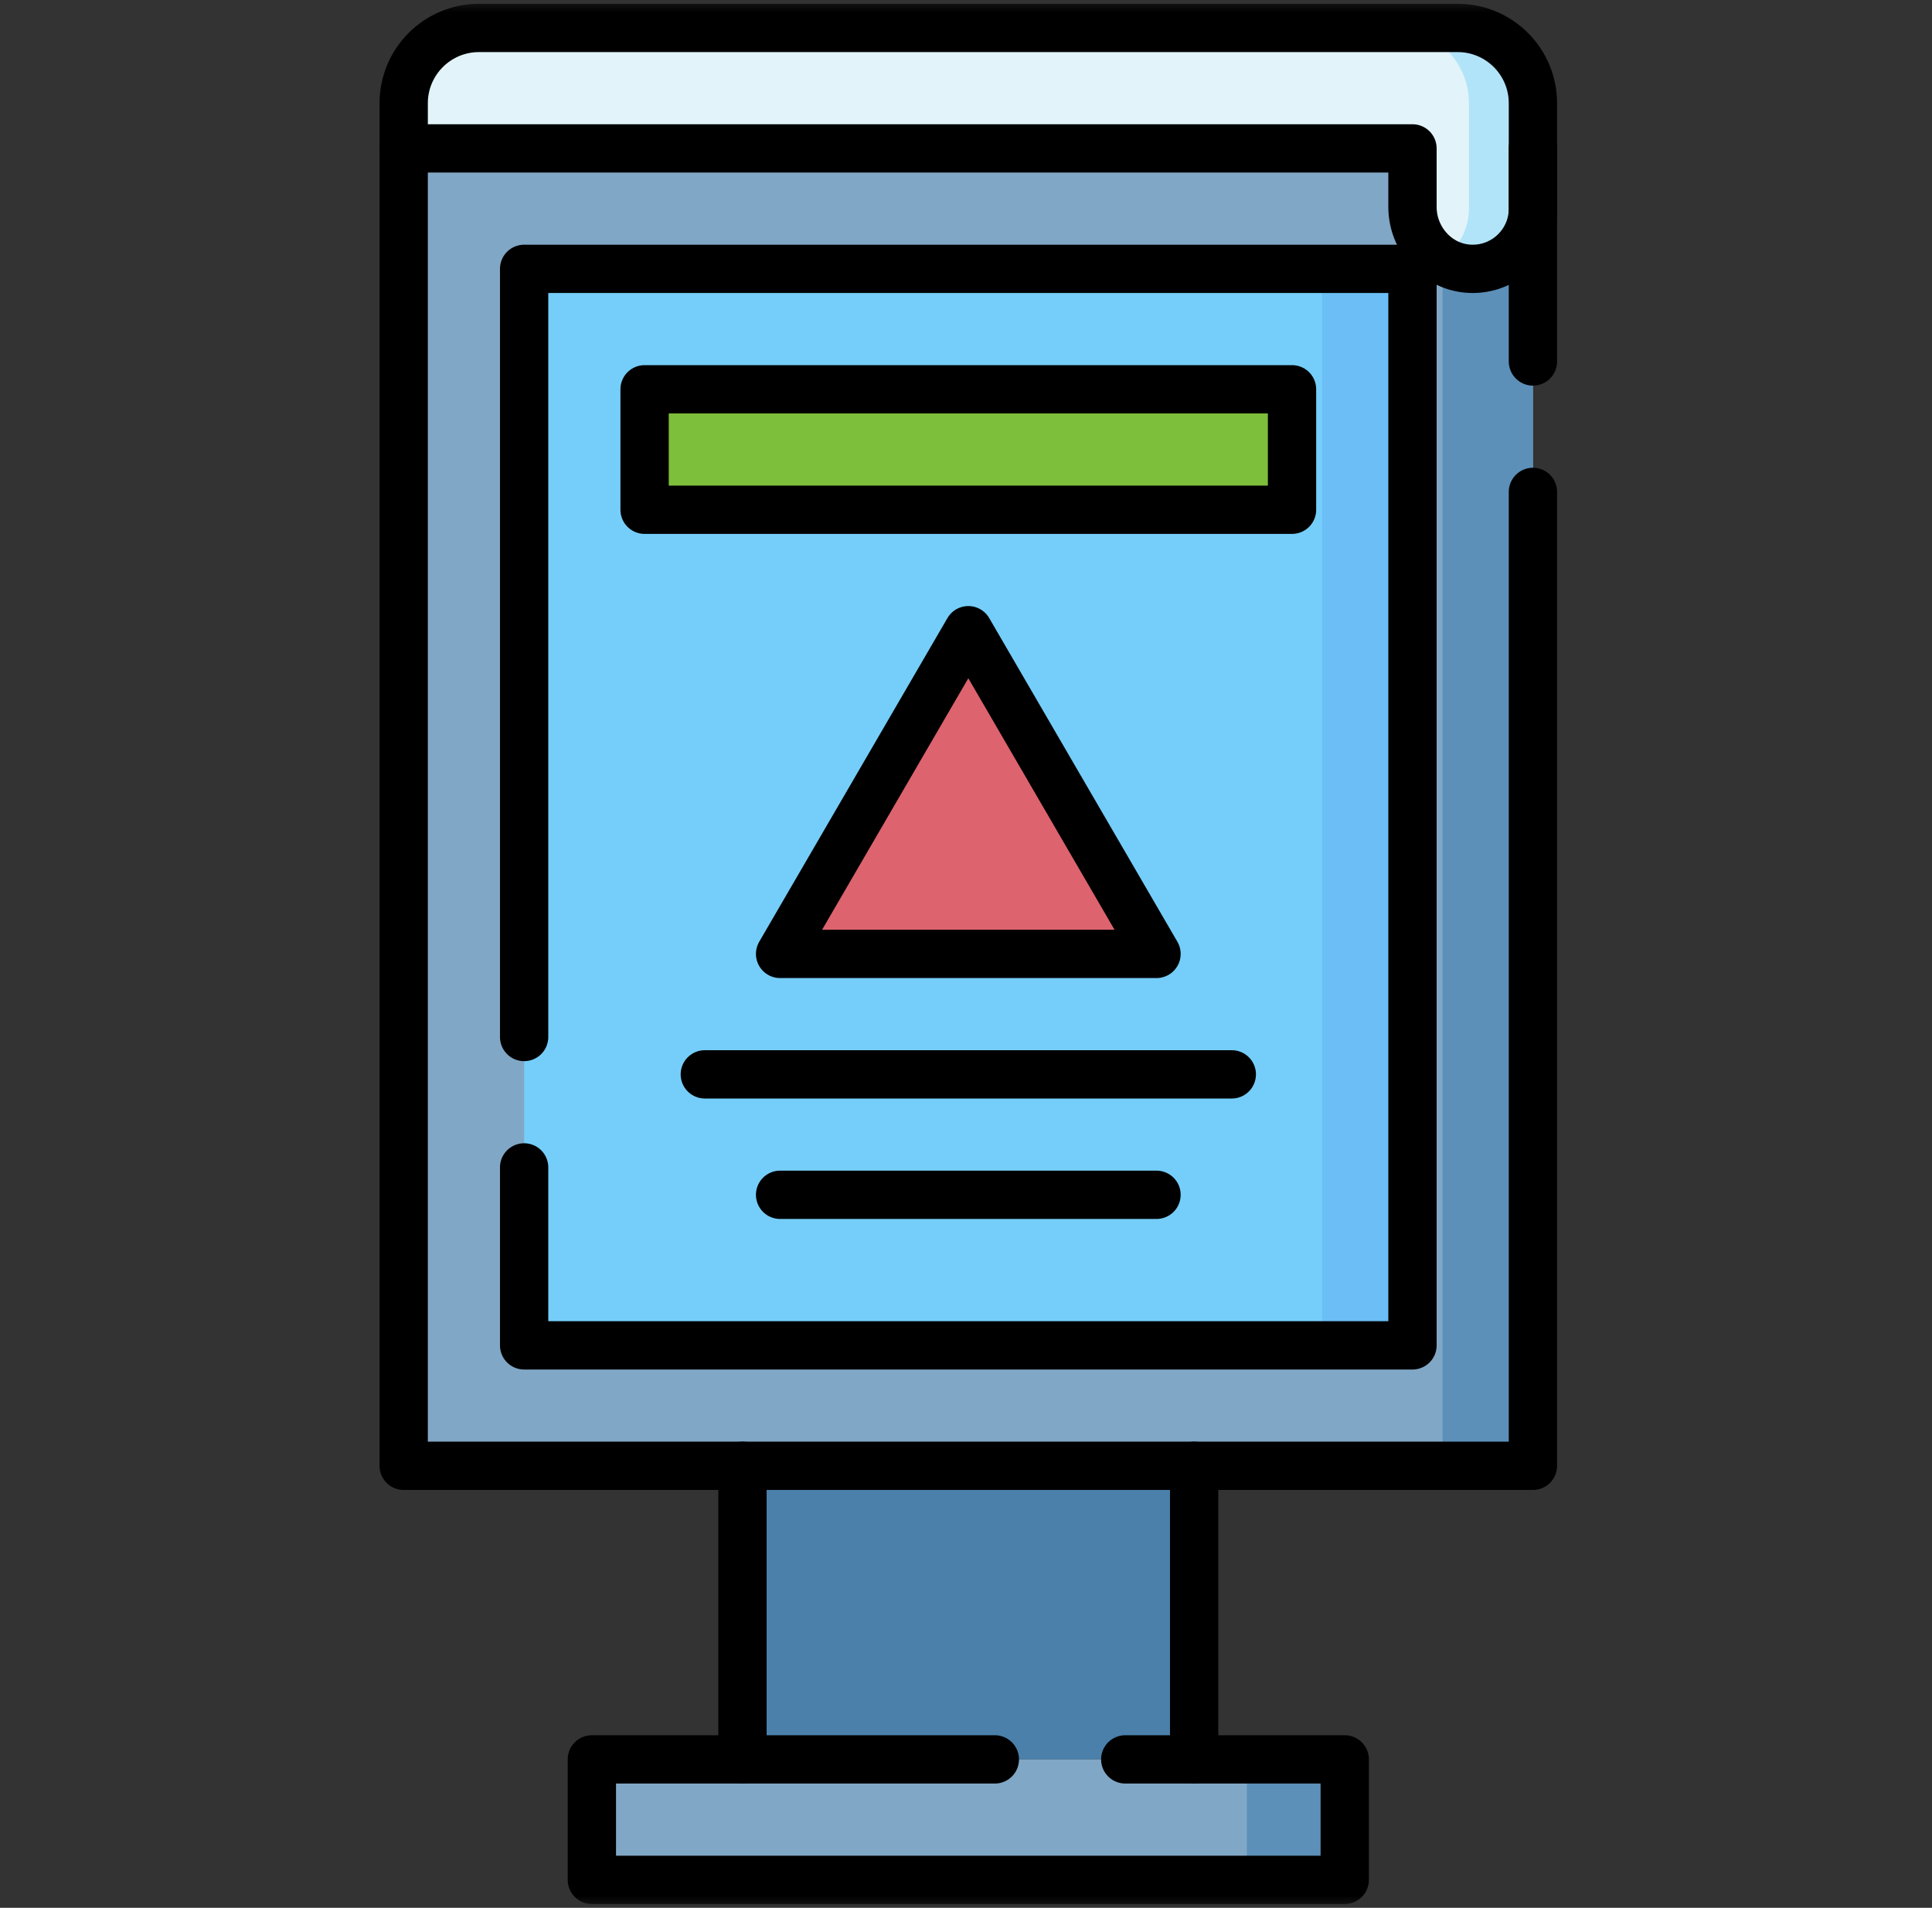
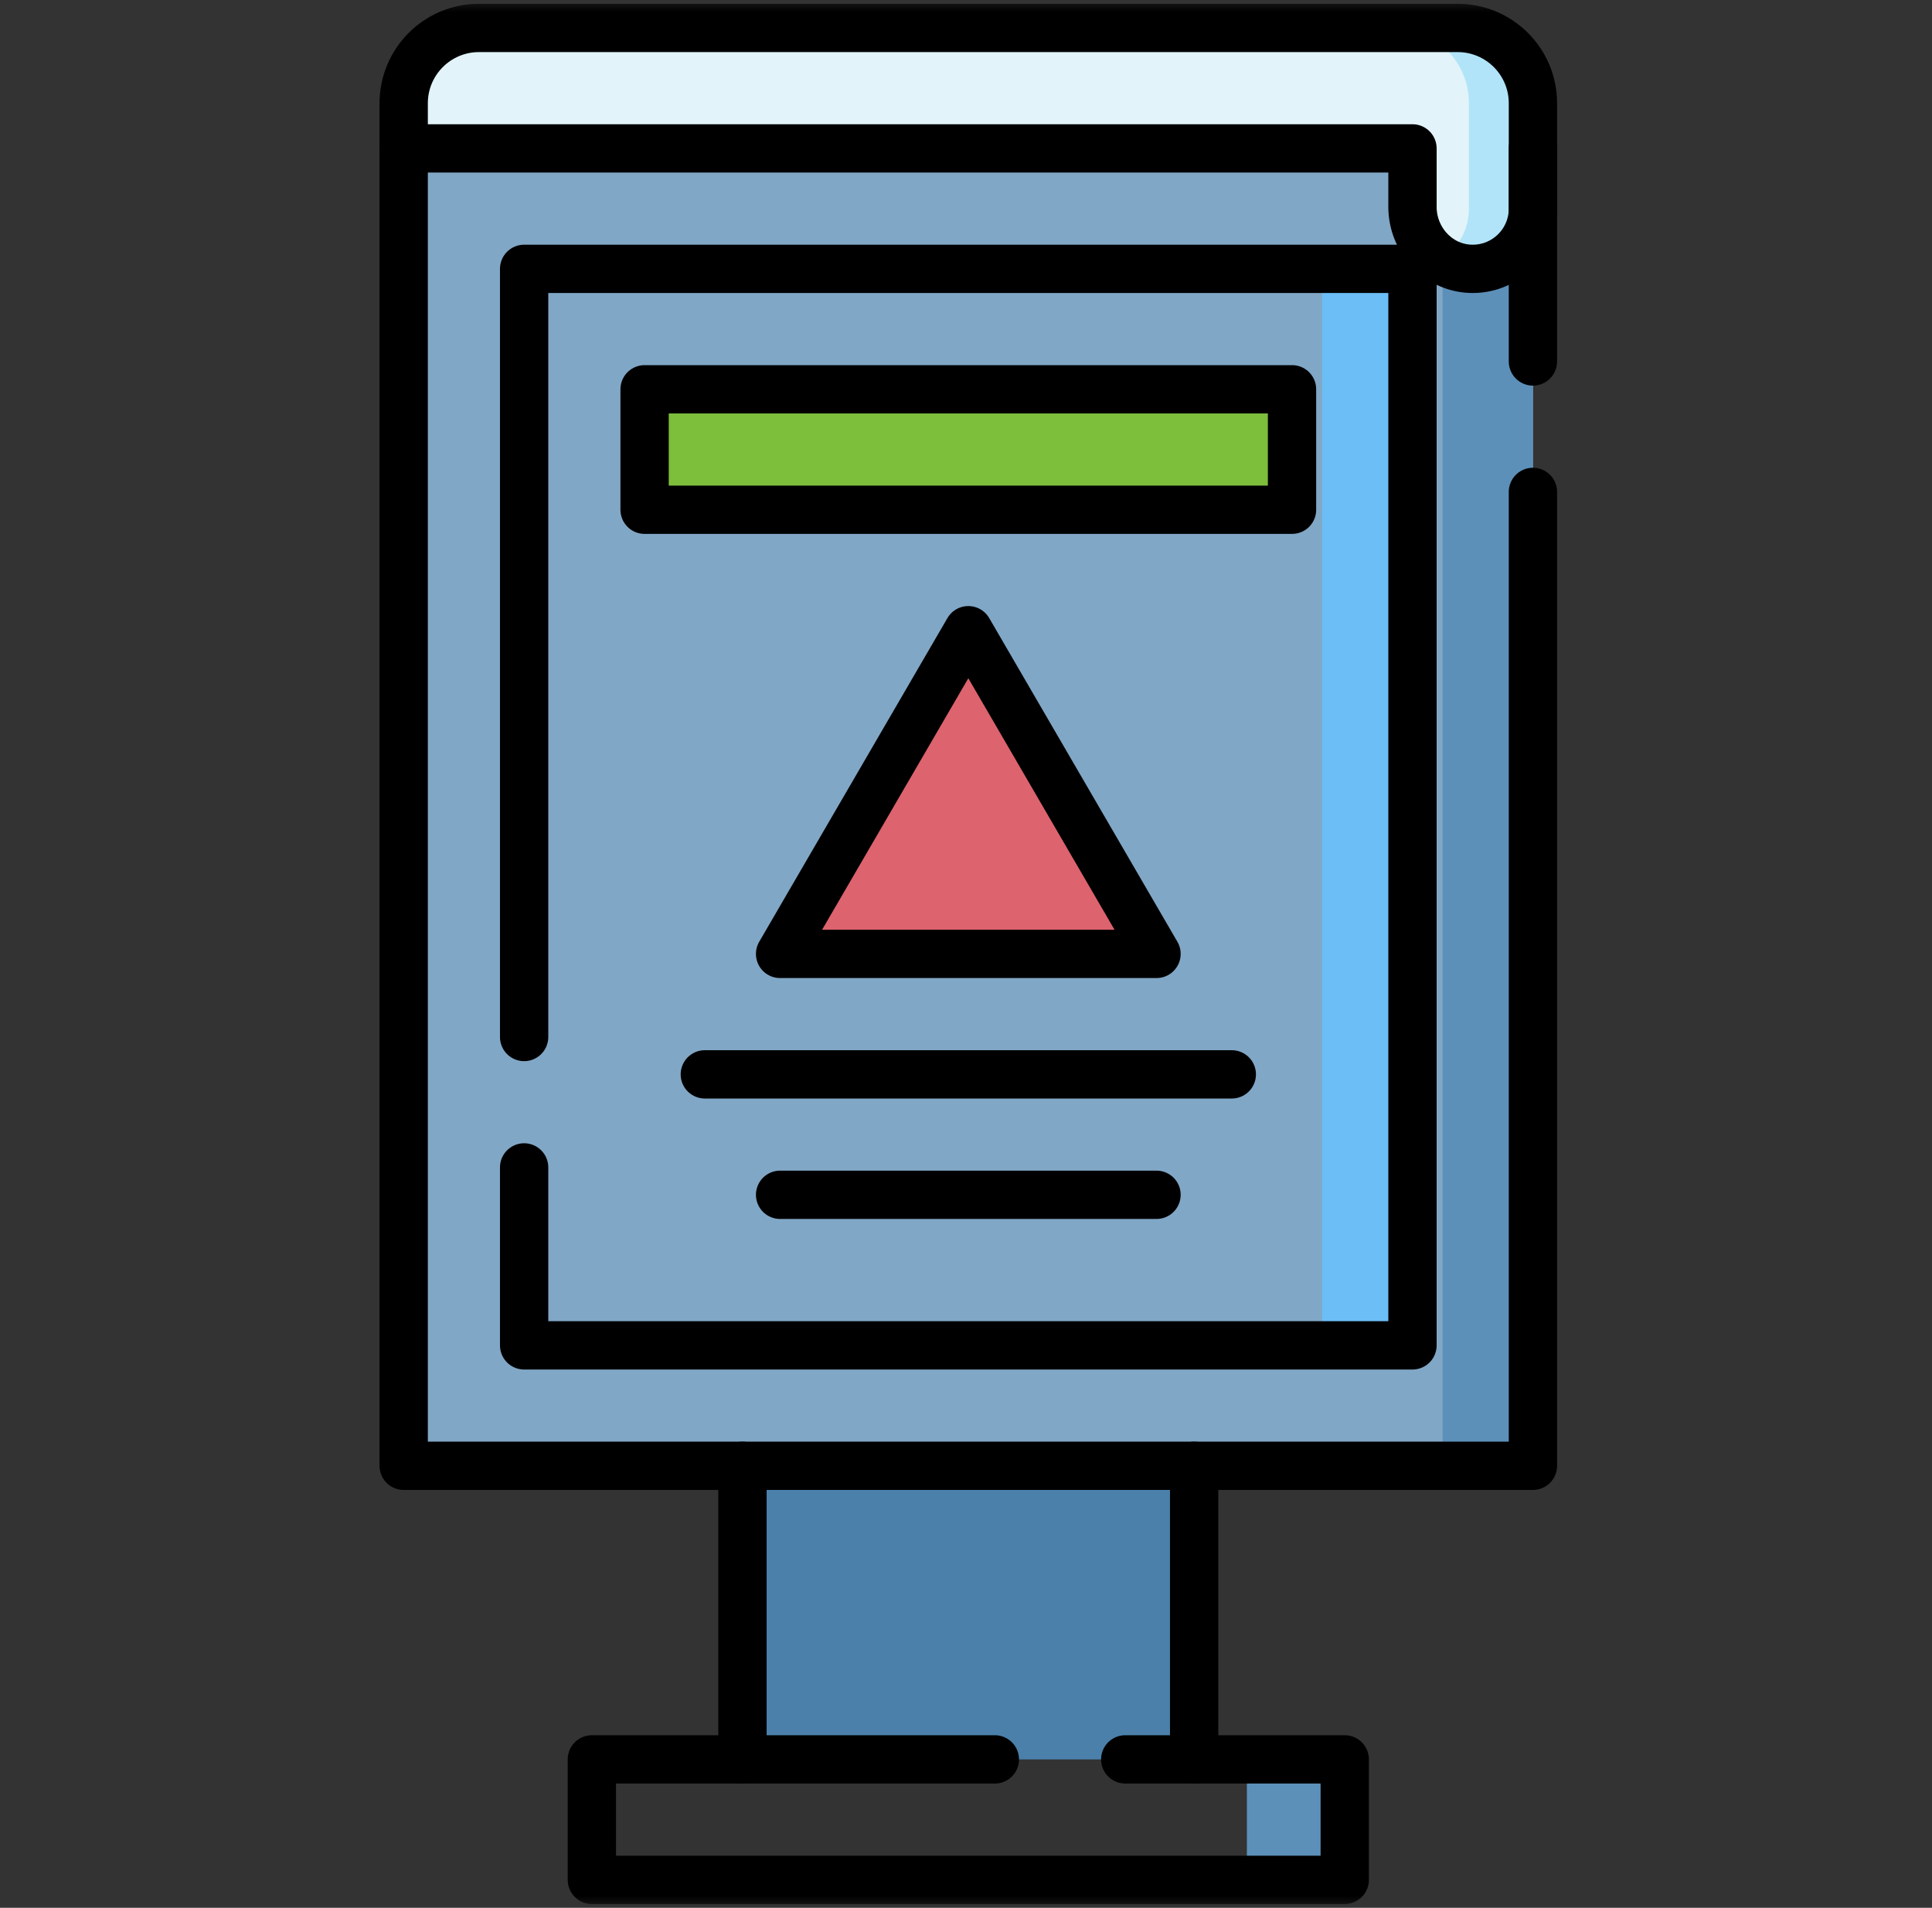
<svg xmlns="http://www.w3.org/2000/svg" width="80" height="79" viewBox="0 0 80 79" fill="none">
  <rect x="0" y="0" width="80" height="79" fill="#333333" stroke="none" />
  <path d="M30.744 60.697H49.447V72.855H30.744V60.697Z" fill="#4A80AA" />
-   <path d="M24.509 72.855H55.682V77.843H24.509V72.855Z" fill="#81A7C6" />
  <path d="M51.63 72.855H55.682V77.843H51.63V72.855Z" fill="#5C90B9" />
  <path d="M63.475 60.697H16.716V6.145H63.475V60.697Z" fill="#81A7C6" />
  <path d="M63.475 60.697H59.734V6.145H63.475V60.697Z" fill="#5C90B9" />
-   <path d="M21.704 11.133H58.488V55.71H21.704V11.133Z" fill="#75CEF9" />
  <path d="M54.747 11.133H58.488V55.71H54.747V11.133Z" fill="#6BBEF6" />
  <path d="M26.691 16.12H53.5V21.108H26.691V16.12Z" fill="#7DBE3B" />
  <path d="M40.096 26.096L47.889 39.5H32.302L40.096 26.096Z" fill="#DD636E" />
  <mask id="mask0_338_263" style="mask-type:luminance" maskUnits="userSpaceOnUse" x="0" y="0" width="80" height="79">
    <path d="M0.596 0H79.596V79H0.596V0Z" fill="white" />
  </mask>
  <g mask="url(#mask0_338_263)">
    <path d="M16.716 4.274V6.145H58.488V8.568C58.488 9.911 59.52 11.067 60.861 11.13C62.293 11.197 63.475 10.056 63.475 8.639V4.274C63.475 2.553 62.08 1.157 60.358 1.157H19.833C18.112 1.157 16.716 2.553 16.716 4.274Z" fill="#E2F4F9" />
    <path d="M60.358 1.157H57.708C59.43 1.157 60.826 2.553 60.826 4.274V8.639C60.826 9.525 60.364 10.303 59.667 10.745C60.015 10.969 60.421 11.109 60.861 11.13C62.293 11.197 63.475 10.056 63.475 8.639V4.274C63.475 2.553 62.08 1.157 60.358 1.157Z" fill="#B1E4F9" />
    <path d="M30.744 72.855V60.697" stroke="black" stroke-width="2" stroke-miterlimit="10" stroke-linecap="round" stroke-linejoin="round" />
    <path d="M49.447 60.697V72.855" stroke="black" stroke-width="2" stroke-miterlimit="10" stroke-linecap="round" stroke-linejoin="round" />
    <path d="M63.475 20.369V60.697H16.716V6.146" stroke="black" stroke-width="2" stroke-miterlimit="10" stroke-linecap="round" stroke-linejoin="round" />
    <path d="M63.475 14.968V6.146" stroke="black" stroke-width="2" stroke-miterlimit="10" stroke-linecap="round" stroke-linejoin="round" />
    <path d="M29.185 44.488H51.006" stroke="black" stroke-width="2" stroke-miterlimit="10" stroke-linecap="round" stroke-linejoin="round" />
    <path d="M47.889 49.475H32.302" stroke="black" stroke-width="2" stroke-miterlimit="10" stroke-linecap="round" stroke-linejoin="round" />
    <path d="M26.691 16.12H53.5V21.108H26.691V16.12Z" stroke="black" stroke-width="2" stroke-miterlimit="10" stroke-linecap="round" stroke-linejoin="round" />
    <path d="M21.703 48.341V55.71H58.488V11.133H21.703V42.941" stroke="black" stroke-width="2" stroke-miterlimit="10" stroke-linecap="round" stroke-linejoin="round" />
    <path d="M40.096 26.096L47.889 39.5H32.302L40.096 26.096Z" stroke="black" stroke-width="2" stroke-miterlimit="10" stroke-linecap="round" stroke-linejoin="round" />
    <path d="M46.594 72.854H55.683V77.843H24.508V72.854H41.194" stroke="black" stroke-width="2" stroke-miterlimit="10" stroke-linecap="round" stroke-linejoin="round" />
    <path d="M16.716 4.274V6.145H58.488V8.568C58.488 9.911 59.52 11.067 60.861 11.13C62.293 11.197 63.475 10.056 63.475 8.639V4.274C63.475 2.553 62.08 1.157 60.358 1.157H19.833C18.112 1.157 16.716 2.553 16.716 4.274Z" stroke="black" stroke-width="2" stroke-miterlimit="10" stroke-linecap="round" stroke-linejoin="round" />
  </g>
</svg>